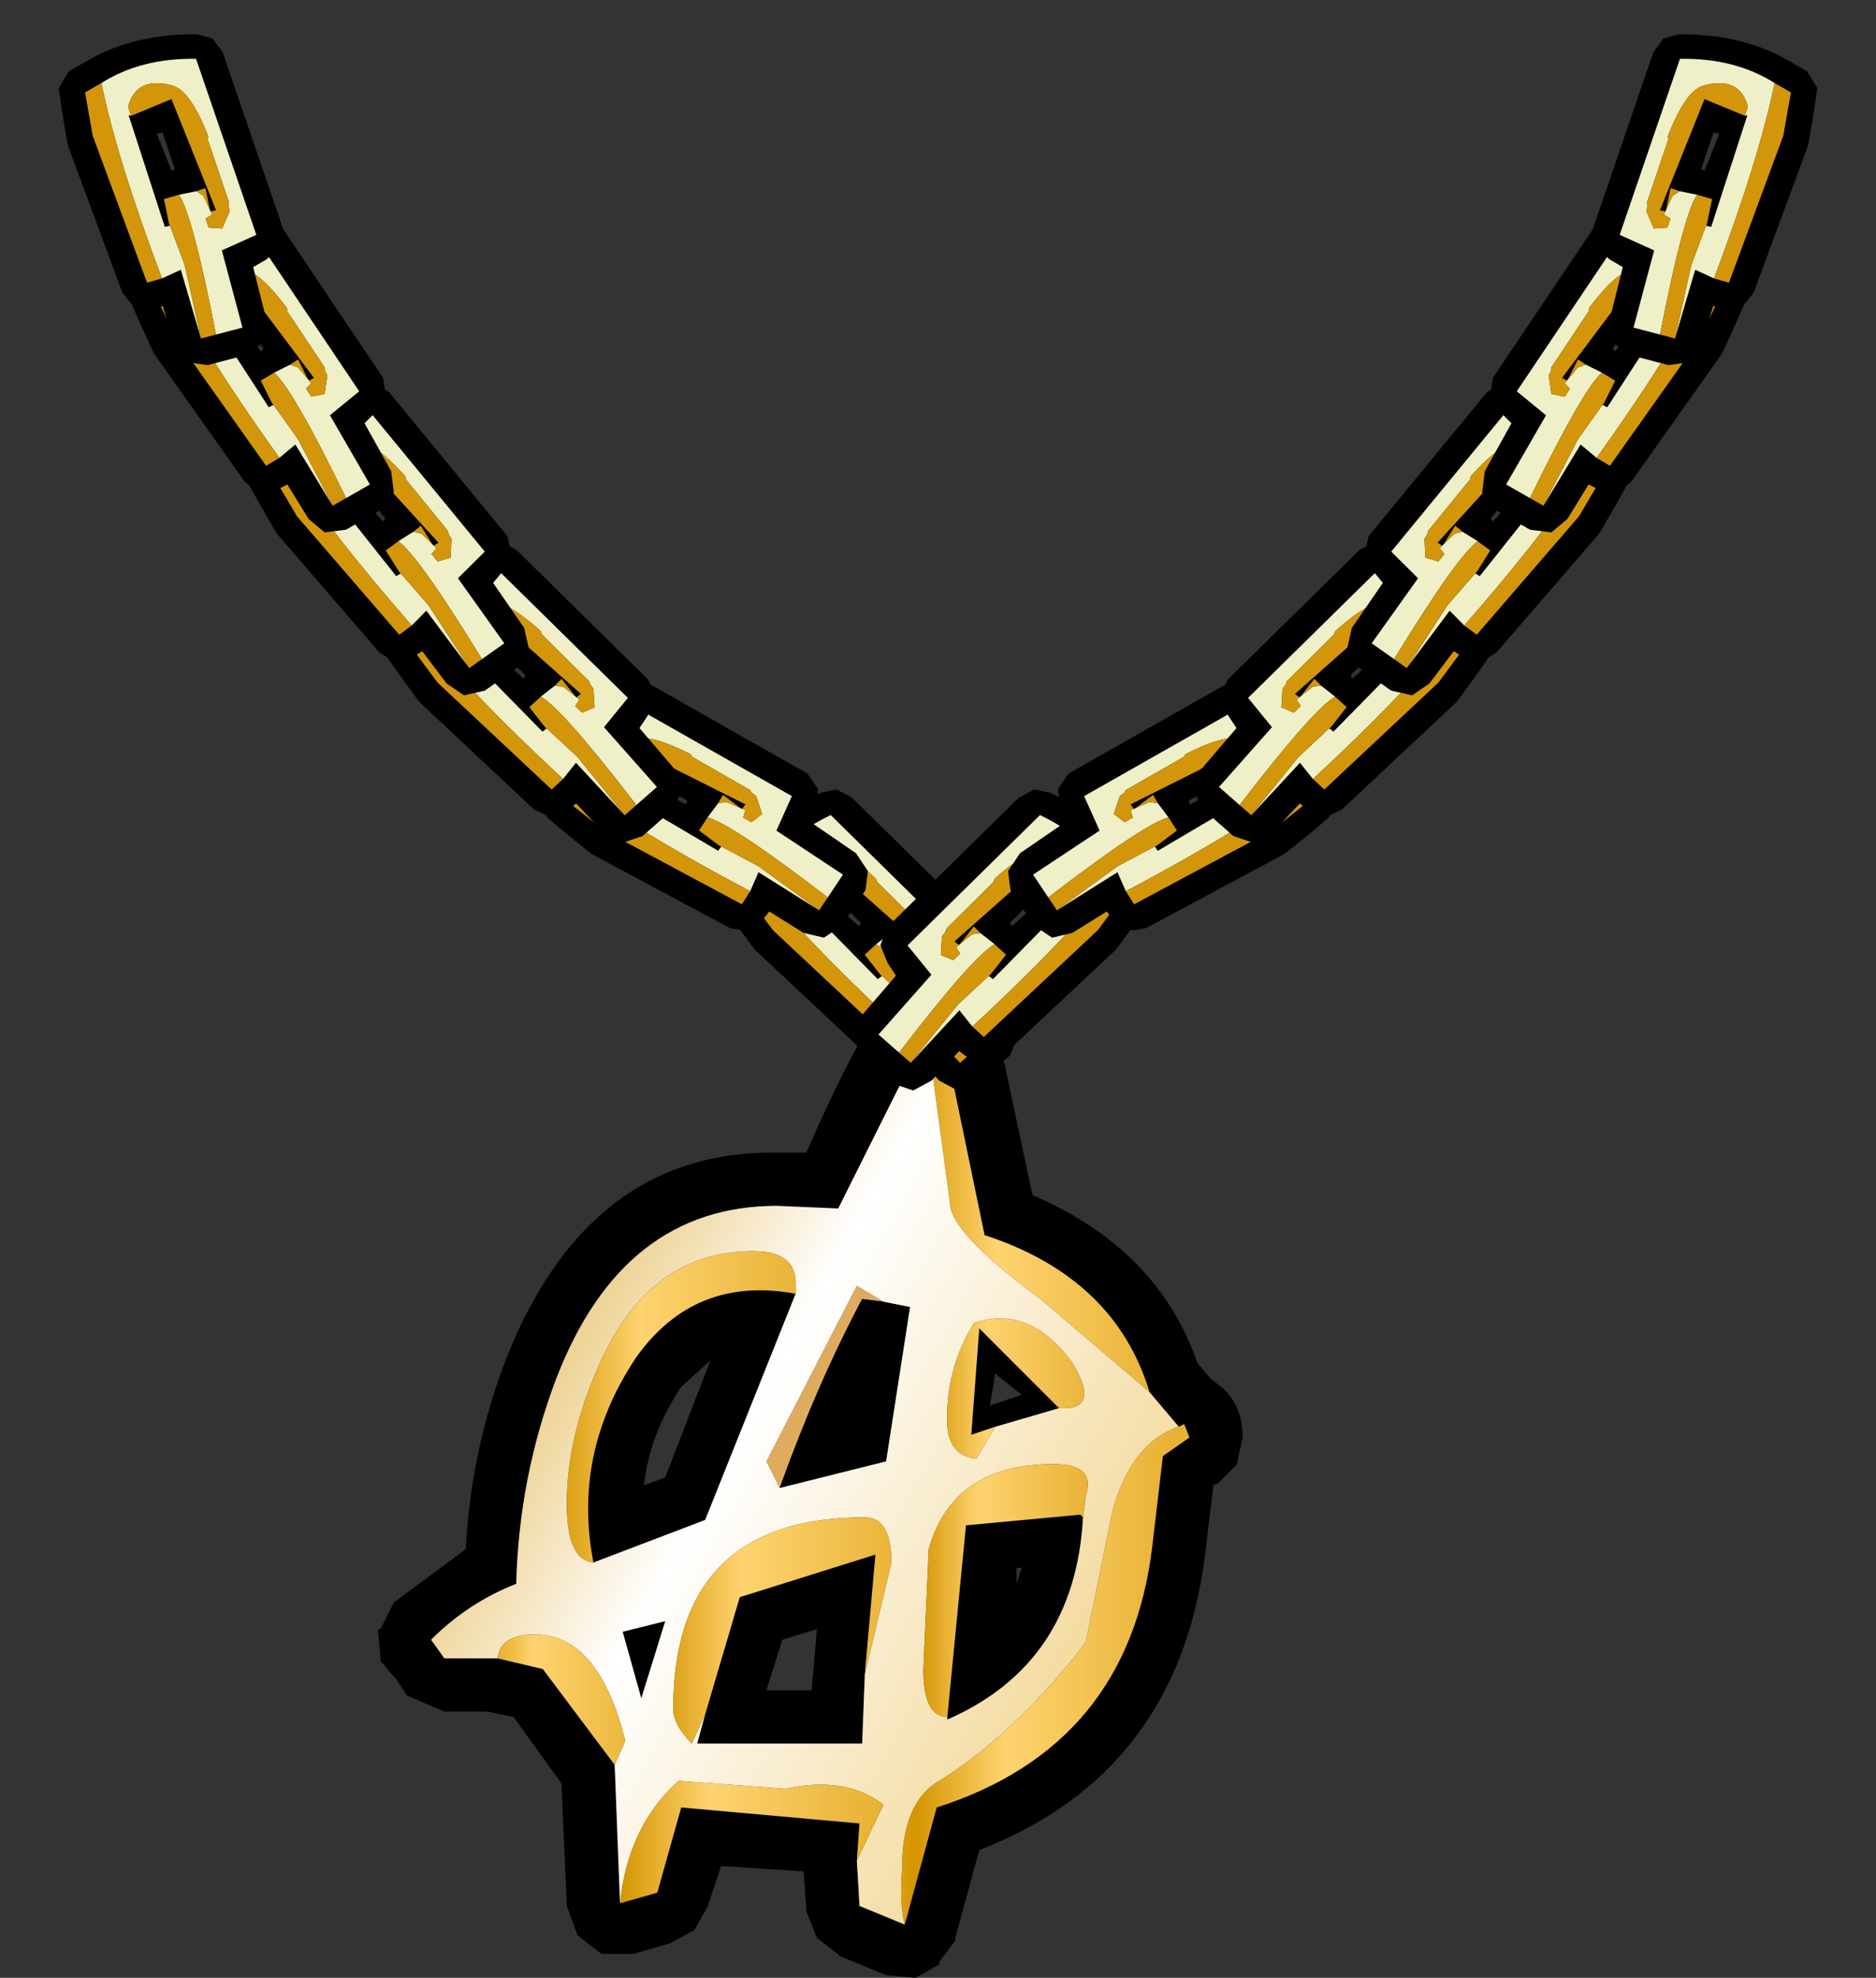
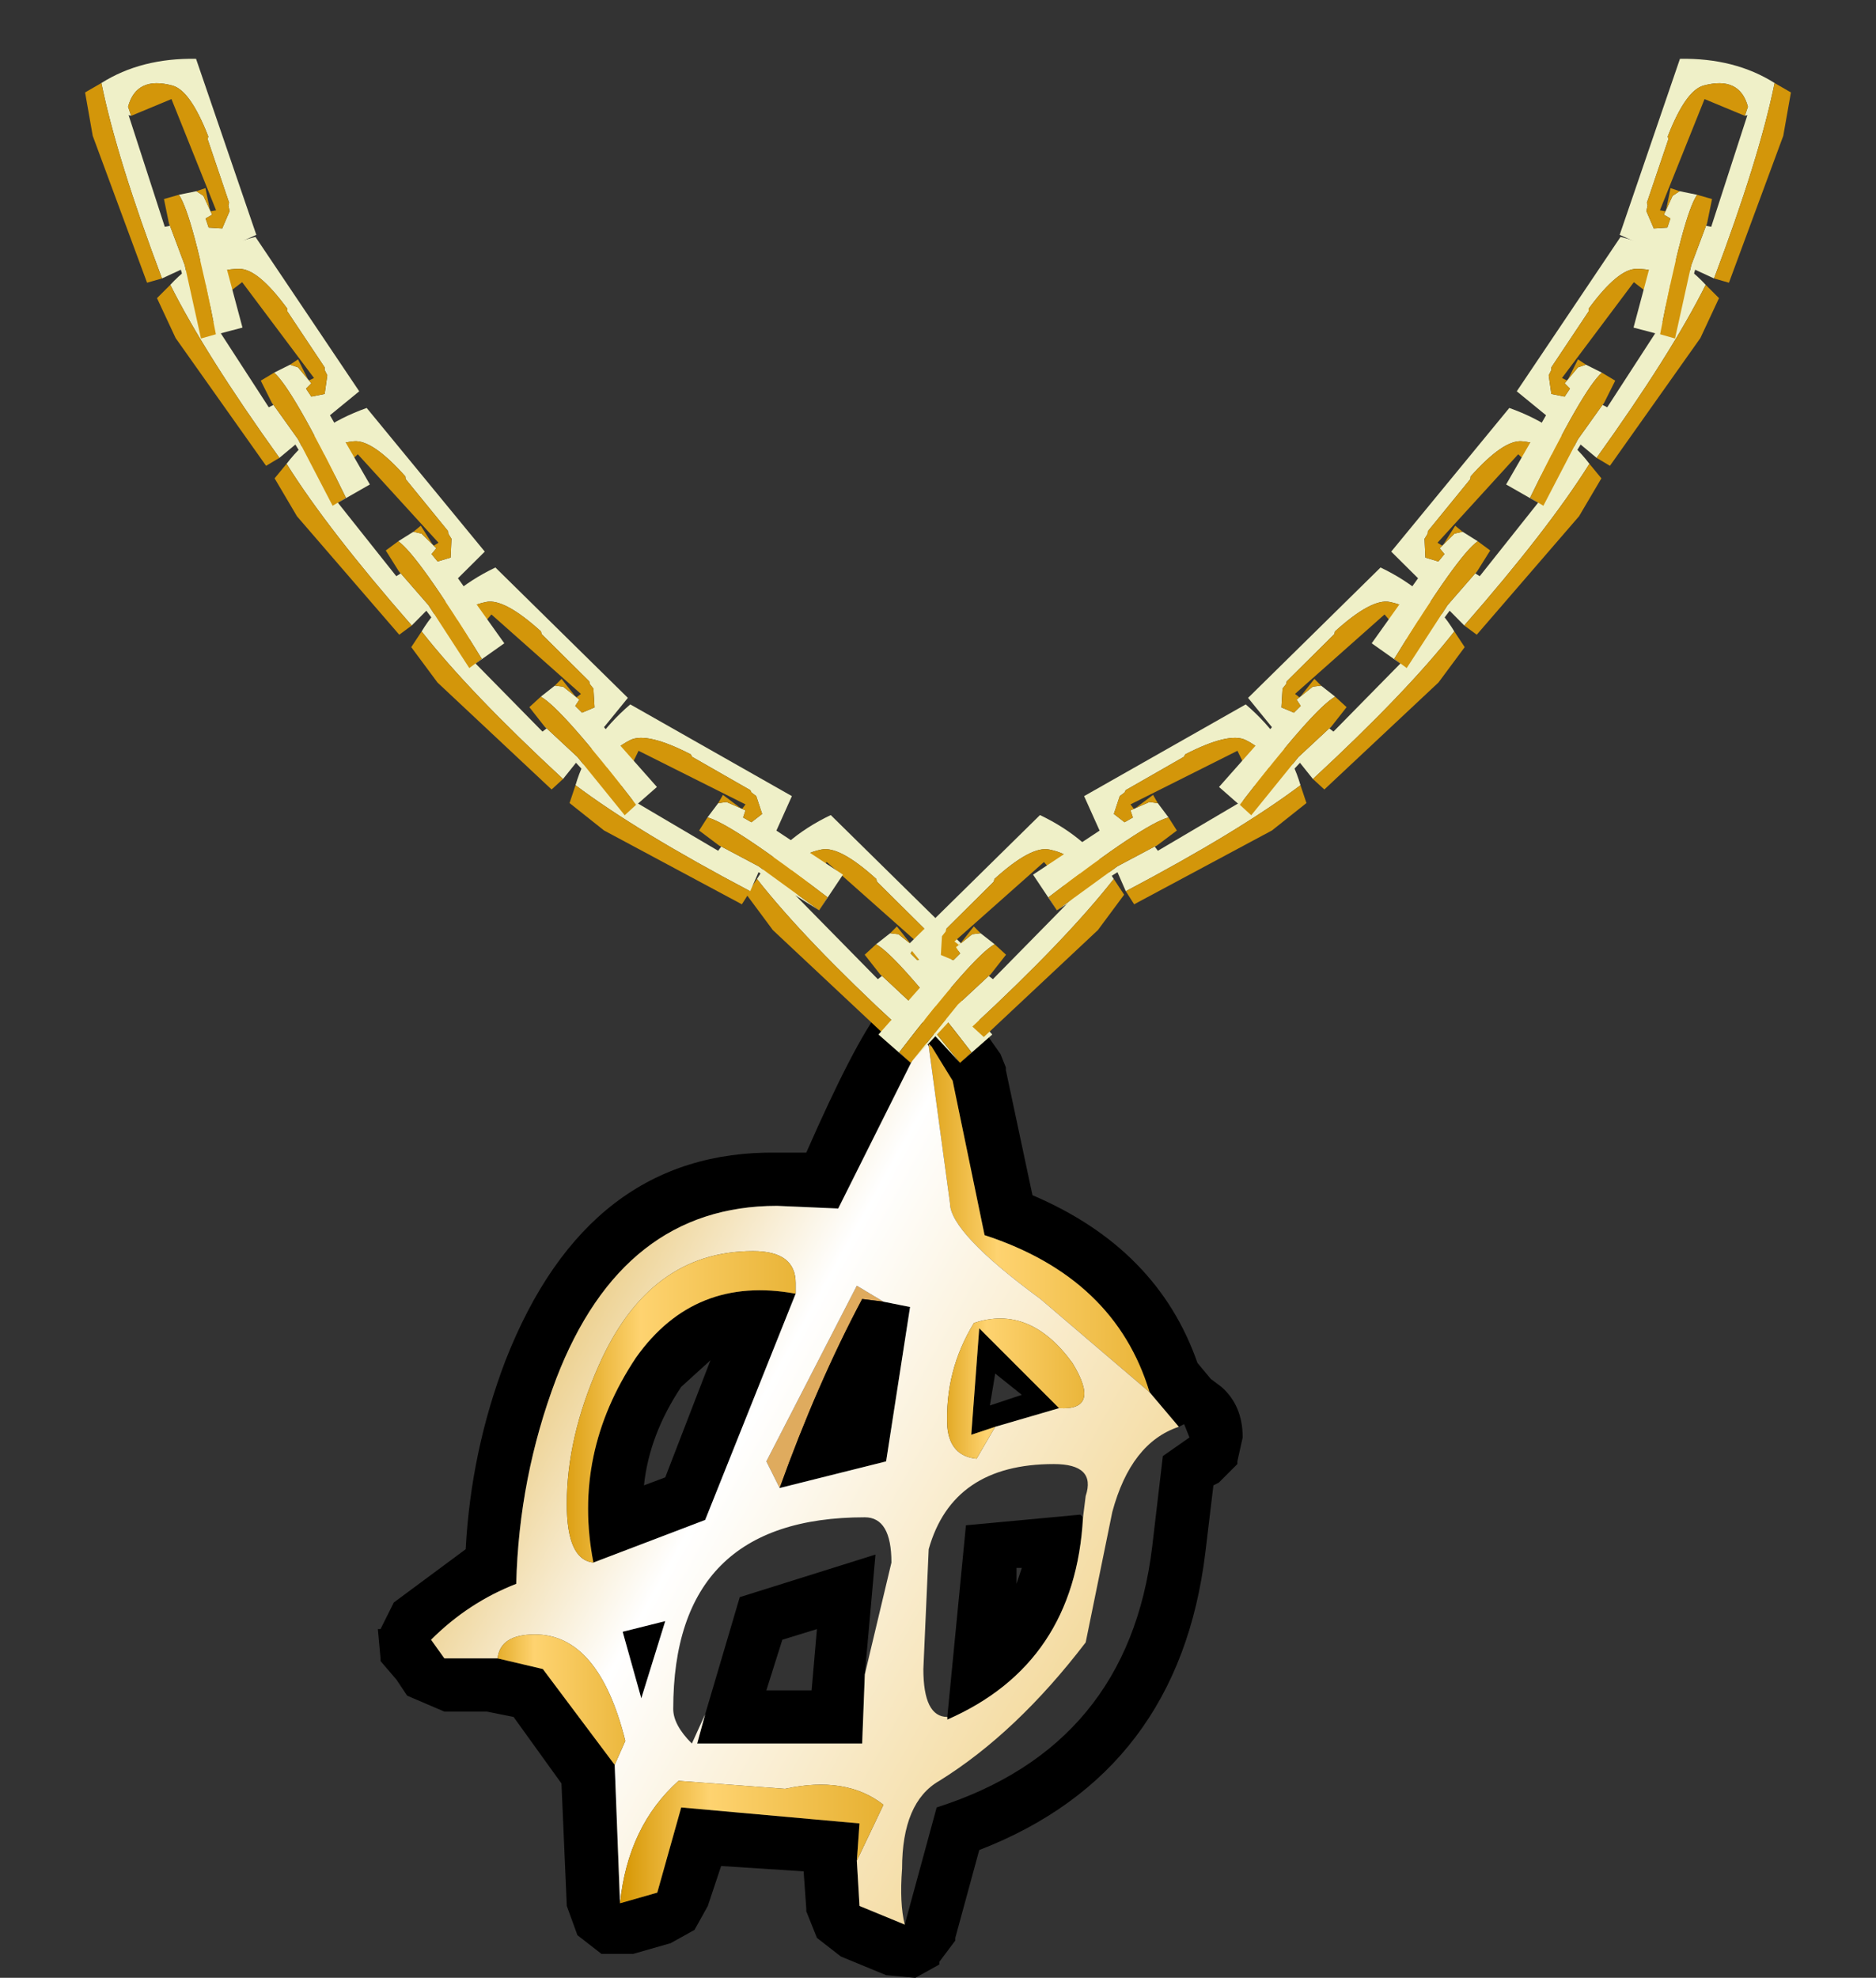
<svg xmlns="http://www.w3.org/2000/svg" xmlns:xlink="http://www.w3.org/1999/xlink" height="37.15px" width="35.25px">
  <rect width="100%" height="100%" fill="#333333" stroke="none" />
  <g transform="matrix(1.0, 0.0, 0.0, 1.0, -1.95, -0.5)">
    <use height="18.65" transform="matrix(1.0, 0.0, 0.0, 1.0, 9.05, 19.0)" width="16.25" xlink:href="#shape0" />
    <use height="6.05" transform="matrix(0.979, -0.2, 0.2, 0.979, 15.159, 15.79)" width="4.95" xlink:href="#sprite0" />
    <use height="6.05" transform="matrix(-0.979, -0.2, -0.2, 0.979, 23.892, 15.79)" width="4.95" xlink:href="#sprite0" />
    <use height="6.05" transform="matrix(0.894, -0.446, 0.446, 0.894, 11.469, 14.332)" width="4.95" xlink:href="#sprite0" />
    <use height="6.05" transform="matrix(0.979, -0.2, 0.2, 0.979, 8.858, 11.14)" width="4.95" xlink:href="#sprite0" />
    <use height="6.05" transform="matrix(0.995, -0.096, 0.096, 0.995, 6.454, 7.891)" width="4.95" xlink:href="#sprite0" />
    <use height="6.05" transform="matrix(1.0, 0.0, 0.0, 1.0, 4.4, 4.45)" width="4.95" xlink:href="#sprite0" />
    <use height="6.05" transform="matrix(0.966, 0.259, -0.259, 0.966, 3.493, 0.513)" width="4.95" xlink:href="#sprite0" />
    <use height="6.05" transform="matrix(-0.894, -0.446, -0.446, 0.894, 27.681, 14.332)" width="4.95" xlink:href="#sprite0" />
    <use height="6.05" transform="matrix(-0.979, -0.2, -0.2, 0.979, 30.291, 11.14)" width="4.95" xlink:href="#sprite0" />
    <use height="6.05" transform="matrix(-0.995, -0.096, -0.096, 0.995, 32.696, 7.891)" width="4.95" xlink:href="#sprite0" />
    <use height="6.05" transform="matrix(-1.0, 0.0, 0.0, 1.0, 34.75, 4.45)" width="4.95" xlink:href="#sprite0" />
    <use height="6.05" transform="matrix(-0.966, 0.259, 0.259, 0.966, 35.657, 0.513)" width="4.95" xlink:href="#sprite0" />
  </g>
  <defs>
    <g id="shape0" transform="matrix(1.0, 0.0, 0.0, 1.0, -9.05, -19.0)">
      <path d="M19.45 20.15 L19.4 20.15 19.4 20.1 19.45 20.15 M18.55 24.95 L18.15 24.9 Q17.3 26.5 16.6 28.45 L16.35 27.95 18.05 24.65 18.55 24.95" fill="#dfab5e" fill-rule="evenodd" stroke="none" />
      <path d="M20.75 20.3 L20.85 20.55 20.85 20.6 21.35 22.95 Q23.7 23.95 24.45 26.1 L24.7 26.4 24.9 26.55 Q25.3 26.9 25.3 27.5 L25.2 27.95 25.2 28.0 24.85 28.35 24.75 28.4 24.6 29.65 Q24.1 33.8 20.35 35.25 L19.9 36.9 19.9 36.95 19.6 37.35 19.6 37.4 19.15 37.65 18.6 37.6 17.75 37.25 17.3 36.9 17.1 36.4 17.1 36.35 17.05 35.65 15.5 35.55 15.25 36.3 15.0 36.75 14.55 37.0 13.85 37.2 13.3 37.2 13.25 37.2 12.8 36.85 12.6 36.3 12.5 34.0 11.6 32.75 11.1 32.65 10.3 32.65 9.6 32.35 9.4 32.05 9.1 31.7 9.1 31.65 9.05 31.1 9.1 31.1 9.35 30.6 10.7 29.6 Q10.8 27.75 11.45 26.05 13.0 22.1 16.55 22.15 L17.1 22.15 Q18.0 20.1 18.5 19.45 L18.95 19.05 19.0 19.05 19.6 19.05 20.05 19.35 20.15 19.45 20.75 20.3 M23.55 26.65 Q22.9 24.5 20.45 23.7 L19.85 20.8 19.45 20.15 19.4 20.1 19.4 20.15 19.3 20.0 17.7 23.2 16.55 23.15 Q13.65 23.15 12.4 26.4 11.7 28.25 11.65 30.25 10.75 30.6 10.05 31.3 L10.3 31.65 11.3 31.65 12.15 31.85 13.5 33.65 13.6 36.25 14.3 36.05 14.75 34.45 18.1 34.75 18.05 35.45 18.1 36.3 18.95 36.65 19.55 34.45 Q23.15 33.3 23.6 29.55 L23.8 27.85 24.3 27.5 24.2 27.25 24.1 27.3 23.55 26.65 M13.1 29.85 Q12.7 27.8 13.9 26.0 15.0 24.45 16.9 24.8 L15.2 29.05 13.1 29.85 M16.6 28.45 Q17.3 26.5 18.15 24.9 L18.55 24.95 19.05 25.05 18.6 27.95 16.6 28.45 M15.2 32.7 L15.85 30.5 18.4 29.7 18.2 31.95 18.15 33.25 15.05 33.25 15.2 32.7 M14.05 28.4 L14.45 28.25 15.3 26.05 14.75 26.55 Q14.15 27.45 14.05 28.4 M13.65 31.15 L14.45 30.95 14.0 32.4 13.65 31.15 M22.3 29.0 Q22.15 31.75 19.75 32.8 L19.75 32.75 20.1 29.15 22.25 28.95 22.3 29.0 M16.65 31.3 L16.35 32.25 17.2 32.25 17.3 31.1 16.65 31.3 M20.65 26.3 L20.55 26.9 21.15 26.7 20.65 26.3 M20.65 27.3 L20.2 27.45 20.35 25.45 21.85 26.95 20.65 27.3 M21.05 29.95 L21.05 30.25 21.15 29.95 21.05 29.95" fill="#000000" fill-rule="evenodd" stroke="none" />
      <path d="M19.4 20.15 L19.45 20.15 19.85 20.8 20.45 23.7 Q22.9 24.5 23.55 26.65 L21.5 24.9 Q19.8 23.65 19.8 23.1 L19.4 20.15" fill="url(#gradient0)" fill-rule="evenodd" stroke="none" />
      <path d="M19.4 20.15 L19.8 23.1 Q19.8 23.65 21.5 24.9 L23.55 26.65 24.1 27.3 Q23.2 27.6 22.85 28.9 L22.35 31.35 Q21.05 33.05 19.6 33.95 18.9 34.35 18.9 35.6 18.85 36.25 18.95 36.65 L18.1 36.3 18.05 35.45 18.55 34.4 Q17.85 33.85 16.7 34.1 L14.7 33.95 Q13.75 34.8 13.6 36.25 L13.5 33.65 13.7 33.2 Q13.2 31.2 12.0 31.2 11.35 31.2 11.3 31.65 L10.3 31.65 10.05 31.3 Q10.75 30.6 11.65 30.25 11.7 28.25 12.4 26.4 13.65 23.15 16.55 23.15 L17.7 23.2 19.3 20.0 19.4 20.15 M16.9 24.8 L16.9 24.6 Q16.9 24.0 16.1 24.0 14.15 24.0 13.2 26.15 12.6 27.5 12.6 28.75 12.6 29.8 13.1 29.85 L15.2 29.05 16.9 24.8 M18.55 24.95 L18.05 24.65 16.35 27.95 16.6 28.45 18.6 27.95 19.05 25.05 18.55 24.95 M18.2 31.95 L18.7 29.85 Q18.7 29.0 18.2 29.0 14.6 29.0 14.6 32.6 14.6 32.9 14.95 33.25 L15.2 32.7 15.05 33.25 18.15 33.25 18.2 31.95 M13.65 31.15 L14.0 32.4 14.45 30.95 13.65 31.15 M22.3 29.0 L22.35 28.6 Q22.55 28.0 21.75 28.0 19.85 28.0 19.4 29.6 L19.3 31.85 Q19.3 32.75 19.75 32.75 L19.75 32.8 Q22.15 31.75 22.3 29.0 M20.65 27.3 L21.85 26.95 Q22.65 27.0 22.1 26.1 21.3 25.0 20.25 25.35 19.7 26.25 19.75 27.3 19.8 27.85 20.3 27.9 L20.65 27.3" fill="url(#gradient1)" fill-rule="evenodd" stroke="none" />
      <path d="M13.1 29.85 Q12.6 29.8 12.6 28.75 12.6 27.5 13.2 26.15 14.15 24.0 16.1 24.0 16.9 24.0 16.9 24.6 L16.9 24.8 Q15.0 24.45 13.9 26.0 12.7 27.8 13.1 29.85" fill="url(#gradient2)" fill-rule="evenodd" stroke="none" />
-       <path d="M15.2 32.7 L14.95 33.25 Q14.6 32.9 14.6 32.6 14.6 29.0 18.2 29.0 18.7 29.0 18.7 29.85 L18.2 31.95 18.4 29.7 15.85 30.5 15.2 32.7" fill="url(#gradient3)" fill-rule="evenodd" stroke="none" />
      <path d="M11.3 31.65 Q11.35 31.2 12.0 31.2 13.2 31.2 13.7 33.2 L13.5 33.65 12.15 31.85 11.3 31.65" fill="url(#gradient4)" fill-rule="evenodd" stroke="none" />
      <path d="M13.6 36.25 Q13.75 34.8 14.7 33.95 L16.7 34.1 Q17.85 33.85 18.55 34.4 L18.05 35.45 18.1 34.75 14.75 34.45 14.3 36.05 13.6 36.25" fill="url(#gradient5)" fill-rule="evenodd" stroke="none" />
-       <path d="M19.75 32.75 Q19.3 32.75 19.3 31.85 L19.4 29.6 Q19.85 28.0 21.75 28.0 22.55 28.0 22.35 28.6 L22.3 29.0 22.25 28.95 20.1 29.15 19.75 32.75" fill="url(#gradient6)" fill-rule="evenodd" stroke="none" />
-       <path d="M18.95 36.65 Q18.85 36.25 18.9 35.6 18.9 34.35 19.6 33.95 21.05 33.05 22.35 31.35 L22.85 28.9 Q23.2 27.6 24.1 27.3 L24.2 27.25 24.3 27.5 23.8 27.85 23.6 29.55 Q23.15 33.3 19.55 34.45 L18.95 36.65" fill="url(#gradient7)" fill-rule="evenodd" stroke="none" />
      <path d="M21.85 26.95 L20.35 25.45 20.2 27.45 20.65 27.3 20.3 27.9 Q19.8 27.85 19.75 27.3 19.7 26.25 20.25 25.35 21.3 25.0 22.1 26.1 22.65 27.0 21.85 26.95" fill="url(#gradient8)" fill-rule="evenodd" stroke="none" />
    </g>
    <linearGradient gradientTransform="matrix(0.003, 0.0, 0.0, 0.004, 21.45, 23.4)" gradientUnits="userSpaceOnUse" id="gradient0" spreadMethod="reflect" x1="-819.2" x2="819.2">
      <stop offset="0.0" stop-color="#d59500" />
      <stop offset="0.345" stop-color="#fed370" />
      <stop offset="1.0" stop-color="#e7b132" />
    </linearGradient>
    <linearGradient gradientTransform="matrix(0.013, 0.008, -0.005, 0.009, 23.8, 21.2)" gradientUnits="userSpaceOnUse" id="gradient1" spreadMethod="reflect" x1="-819.2" x2="819.2">
      <stop offset="0.0" stop-color="#d59500" />
      <stop offset="0.345" stop-color="#ffffff" />
      <stop offset="1.0" stop-color="#e7b132" />
    </linearGradient>
    <linearGradient gradientTransform="matrix(0.003, 0.0, 0.0, 0.004, 14.75, 26.9)" gradientUnits="userSpaceOnUse" id="gradient2" spreadMethod="reflect" x1="-819.2" x2="819.2">
      <stop offset="0.0" stop-color="#d59500" />
      <stop offset="0.345" stop-color="#fed370" />
      <stop offset="1.0" stop-color="#e7b132" />
    </linearGradient>
    <linearGradient gradientTransform="matrix(0.003, 0.0, 0.0, 0.003, 16.65, 31.1)" gradientUnits="userSpaceOnUse" id="gradient3" spreadMethod="reflect" x1="-819.2" x2="819.2">
      <stop offset="0.0" stop-color="#d59500" />
      <stop offset="0.345" stop-color="#fed370" />
      <stop offset="1.0" stop-color="#e7b132" />
    </linearGradient>
    <linearGradient gradientTransform="matrix(0.002, 0.0, 0.0, 0.002, 12.5, 32.4)" gradientUnits="userSpaceOnUse" id="gradient4" spreadMethod="reflect" x1="-819.2" x2="819.2">
      <stop offset="0.0" stop-color="#d59500" />
      <stop offset="0.345" stop-color="#fed370" />
      <stop offset="1.0" stop-color="#e7b132" />
    </linearGradient>
    <linearGradient gradientTransform="matrix(0.003, 0.0, 0.0, 0.001, 16.05, 35.1)" gradientUnits="userSpaceOnUse" id="gradient5" spreadMethod="reflect" x1="-819.2" x2="819.2">
      <stop offset="0.0" stop-color="#d59500" />
      <stop offset="0.345" stop-color="#fed370" />
      <stop offset="1.0" stop-color="#e7b132" />
    </linearGradient>
    <linearGradient gradientTransform="matrix(0.002, 0.0, 0.0, 0.003, 20.85, 30.35)" gradientUnits="userSpaceOnUse" id="gradient6" spreadMethod="reflect" x1="-819.2" x2="819.2">
      <stop offset="0.0" stop-color="#d59500" />
      <stop offset="0.345" stop-color="#fed370" />
      <stop offset="1.0" stop-color="#e7b132" />
    </linearGradient>
    <linearGradient gradientTransform="matrix(0.003, 0.0, 0.0, 0.006, 21.6, 31.95)" gradientUnits="userSpaceOnUse" id="gradient7" spreadMethod="reflect" x1="-819.2" x2="819.2">
      <stop offset="0.0" stop-color="#d59500" />
      <stop offset="0.345" stop-color="#fed370" />
      <stop offset="1.0" stop-color="#e7b132" />
    </linearGradient>
    <linearGradient gradientTransform="matrix(0.002, 0.0, 0.0, 0.002, 21.0, 26.55)" gradientUnits="userSpaceOnUse" id="gradient8" spreadMethod="reflect" x1="-819.2" x2="819.2">
      <stop offset="0.0" stop-color="#d59500" />
      <stop offset="0.345" stop-color="#fed370" />
      <stop offset="1.0" stop-color="#e7b132" />
    </linearGradient>
    <g id="sprite0" transform="matrix(1.0, 0.0, 0.0, 1.0, 0.4, 0.5)">
      <use height="6.05" transform="matrix(1.0, 0.0, 0.0, 1.0, -0.4, -0.5)" width="4.95" xlink:href="#shape1" />
    </g>
    <g id="shape1" transform="matrix(1.0, 0.0, 0.0, 1.0, 0.4, 0.5)">
-       <path d="M2.15 -0.45 L2.4 -0.25 4.35 2.65 4.4 3.0 4.2 3.3 4.0 3.5 4.5 4.4 4.55 4.8 4.35 5.1 3.65 5.5 3.25 5.55 2.95 5.3 2.55 4.65 2.45 4.7 2.2 4.8 1.95 4.75 1.75 4.6 0.05 2.2 0.0 2.1 -0.25 1.55 -0.4 1.2 -0.3 0.85 0.0 0.55 Q0.7 -0.15 1.85 -0.45 L2.15 -0.45 M1.6 1.55 L2.05 2.15 2.1 2.1 1.7 1.5 1.6 1.55" fill="#000000" fill-rule="evenodd" stroke="none" />
      <path d="M2.6 2.4 L2.75 2.45 3.0 2.75 2.9 2.85 3.0 3.0 3.25 2.95 3.3 2.6 3.25 2.5 3.25 2.45 3.15 2.3 2.55 1.4 2.55 1.35 Q2.0 0.6 1.65 0.6 0.95 0.6 0.95 1.2 L1.05 1.35 1.0 1.35 2.2 3.2 2.3 3.15 2.25 3.1 2.75 3.8 3.4 5.05 3.65 4.9 Q2.65 2.85 2.3 2.55 L2.6 2.4 M0.35 0.9 Q0.95 0.25 1.95 0.0 L3.9 2.9 3.35 3.35 4.1 4.65 3.4 5.05 2.7 3.9 2.4 4.15 Q1.0 2.2 0.35 0.9" fill="#eff0c8" fill-rule="evenodd" stroke="none" />
      <path d="M1.05 1.35 L0.95 1.2 Q0.95 0.6 1.65 0.6 2.0 0.6 2.55 1.35 L2.55 1.4 3.15 2.3 3.25 2.45 3.25 2.5 3.3 2.6 3.25 2.95 3.0 3.0 2.9 2.85 3.0 2.75 2.75 2.45 2.6 2.4 2.75 2.3 2.95 2.7 3.05 2.65 1.7 0.85 1.05 1.35 M2.3 2.55 Q2.65 2.85 3.65 4.9 L3.4 5.05 2.75 3.8 2.25 3.1 2.05 2.7 2.3 2.55 M0.1 1.15 L0.35 0.9 Q1.0 2.2 2.4 4.15 L2.15 4.3 0.45 1.9 0.1 1.15" fill="#d3960a" fill-rule="evenodd" stroke="none" />
    </g>
  </defs>
</svg>